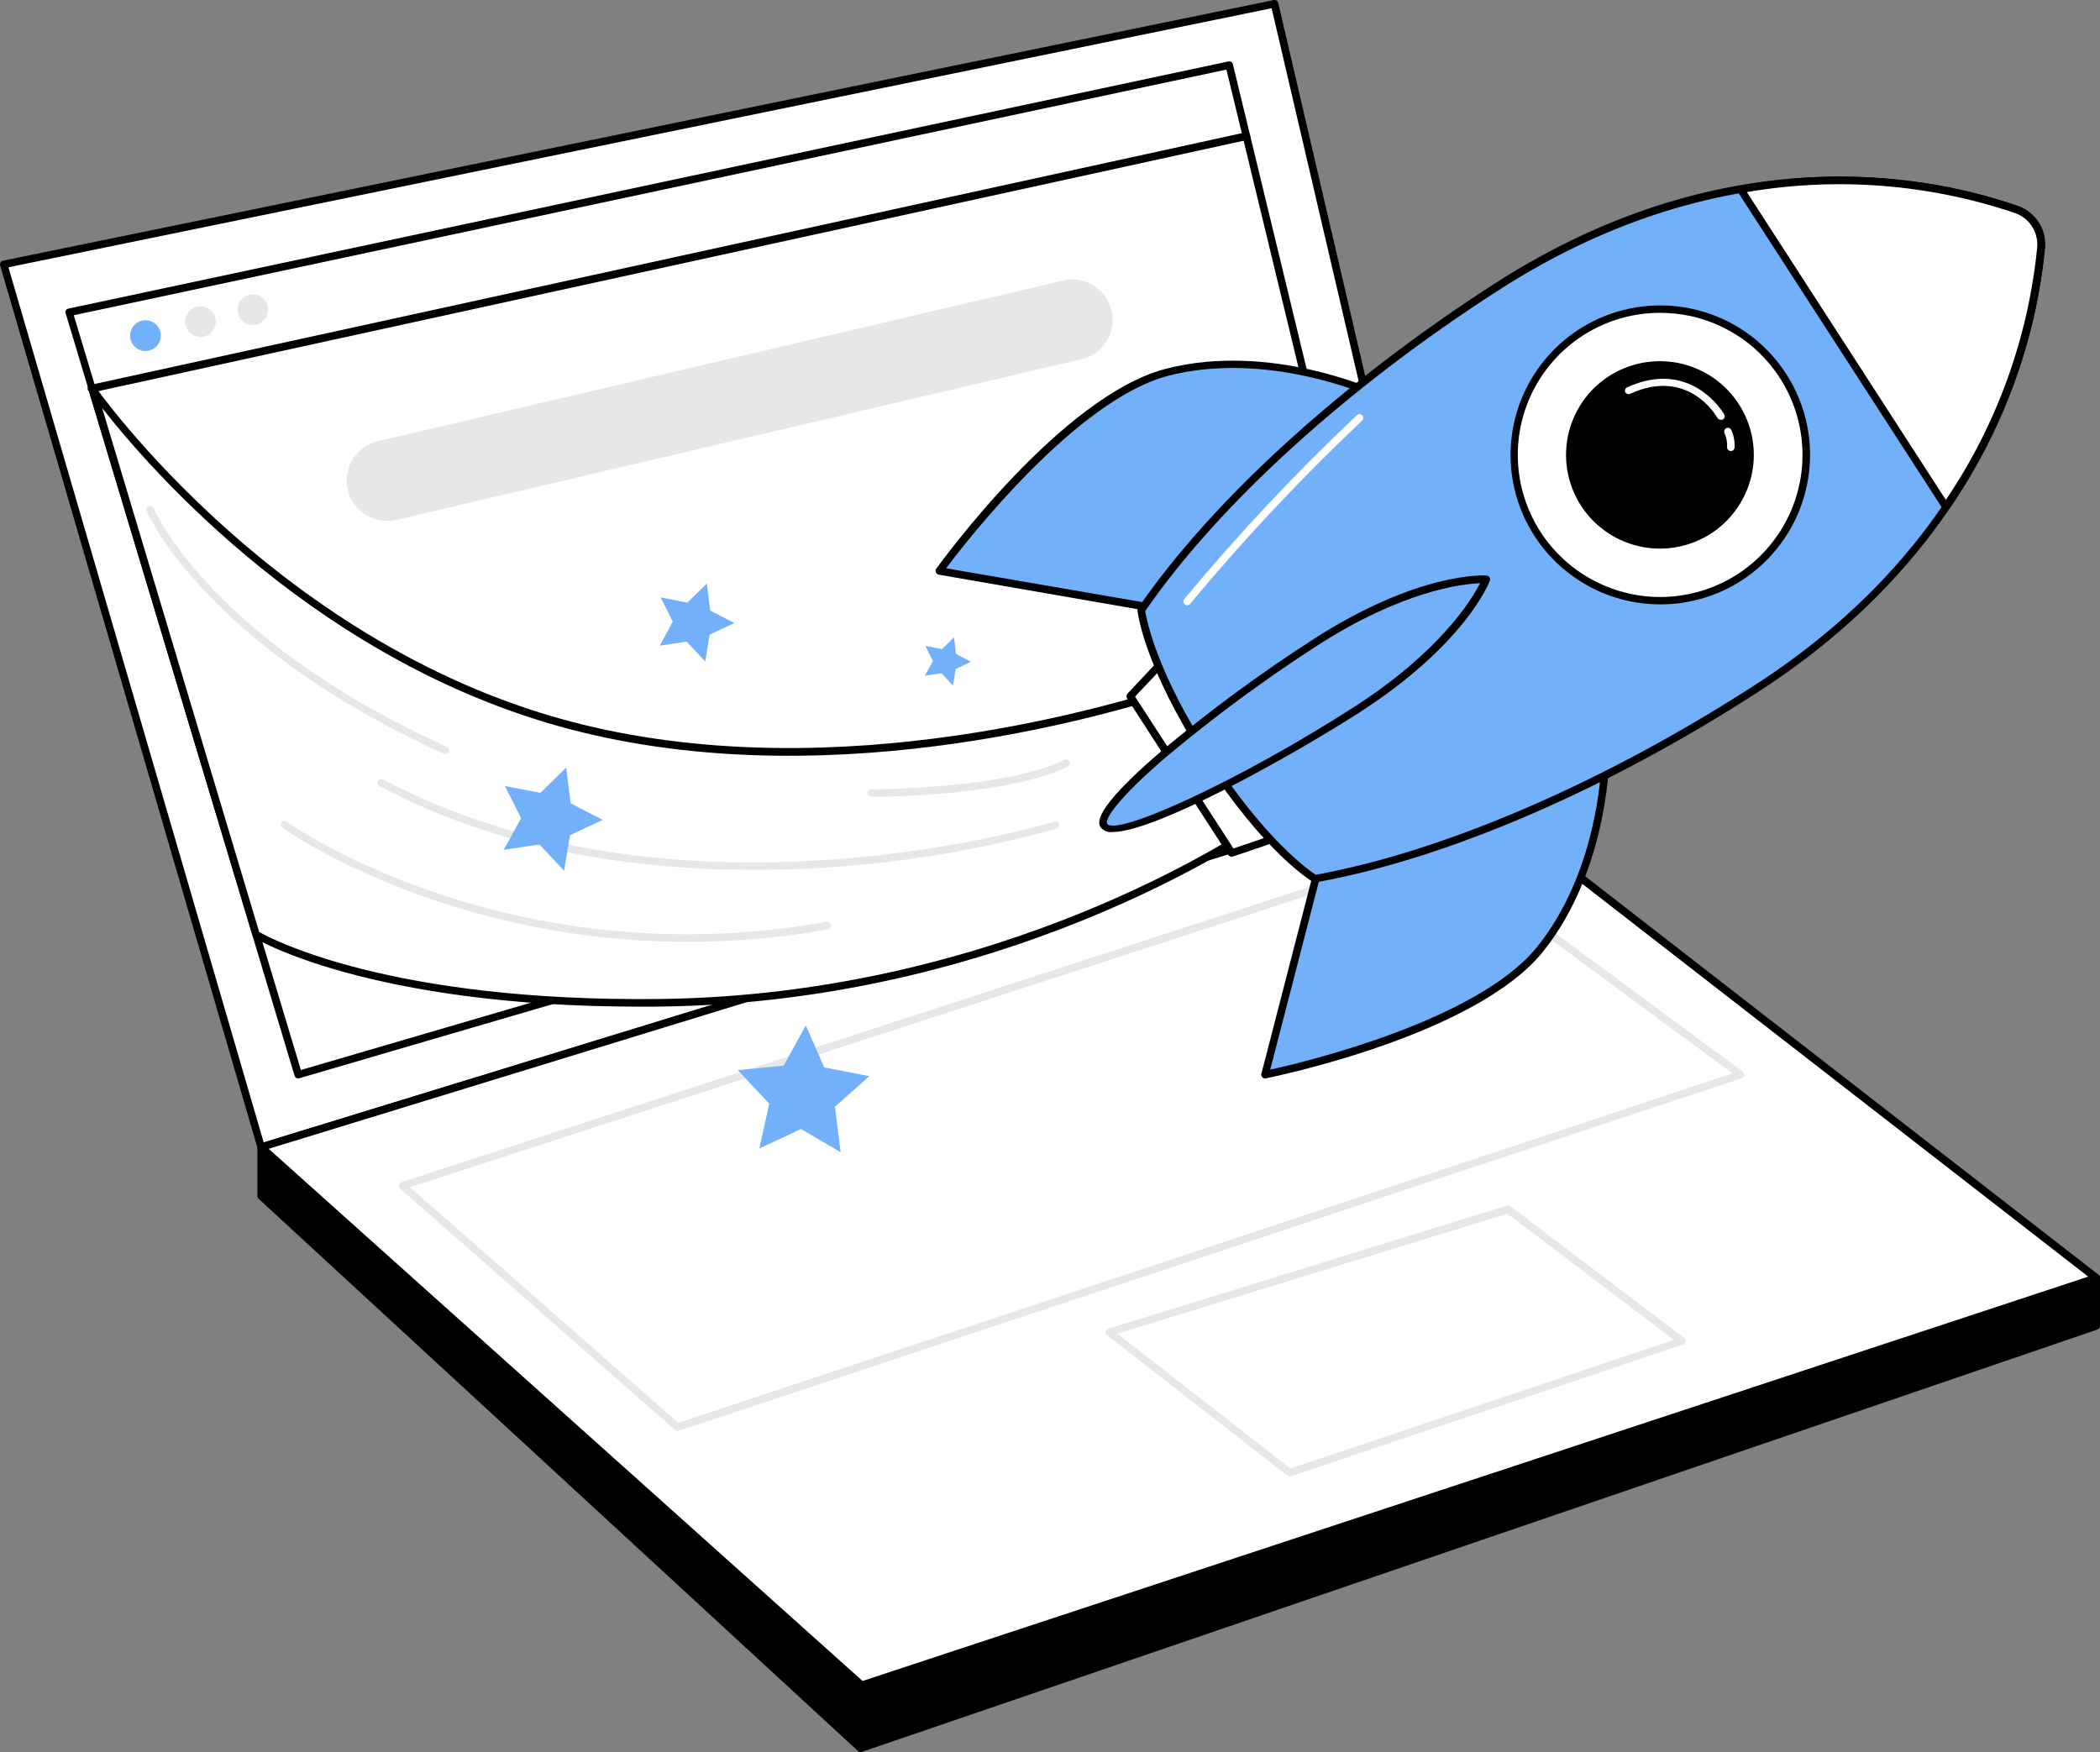
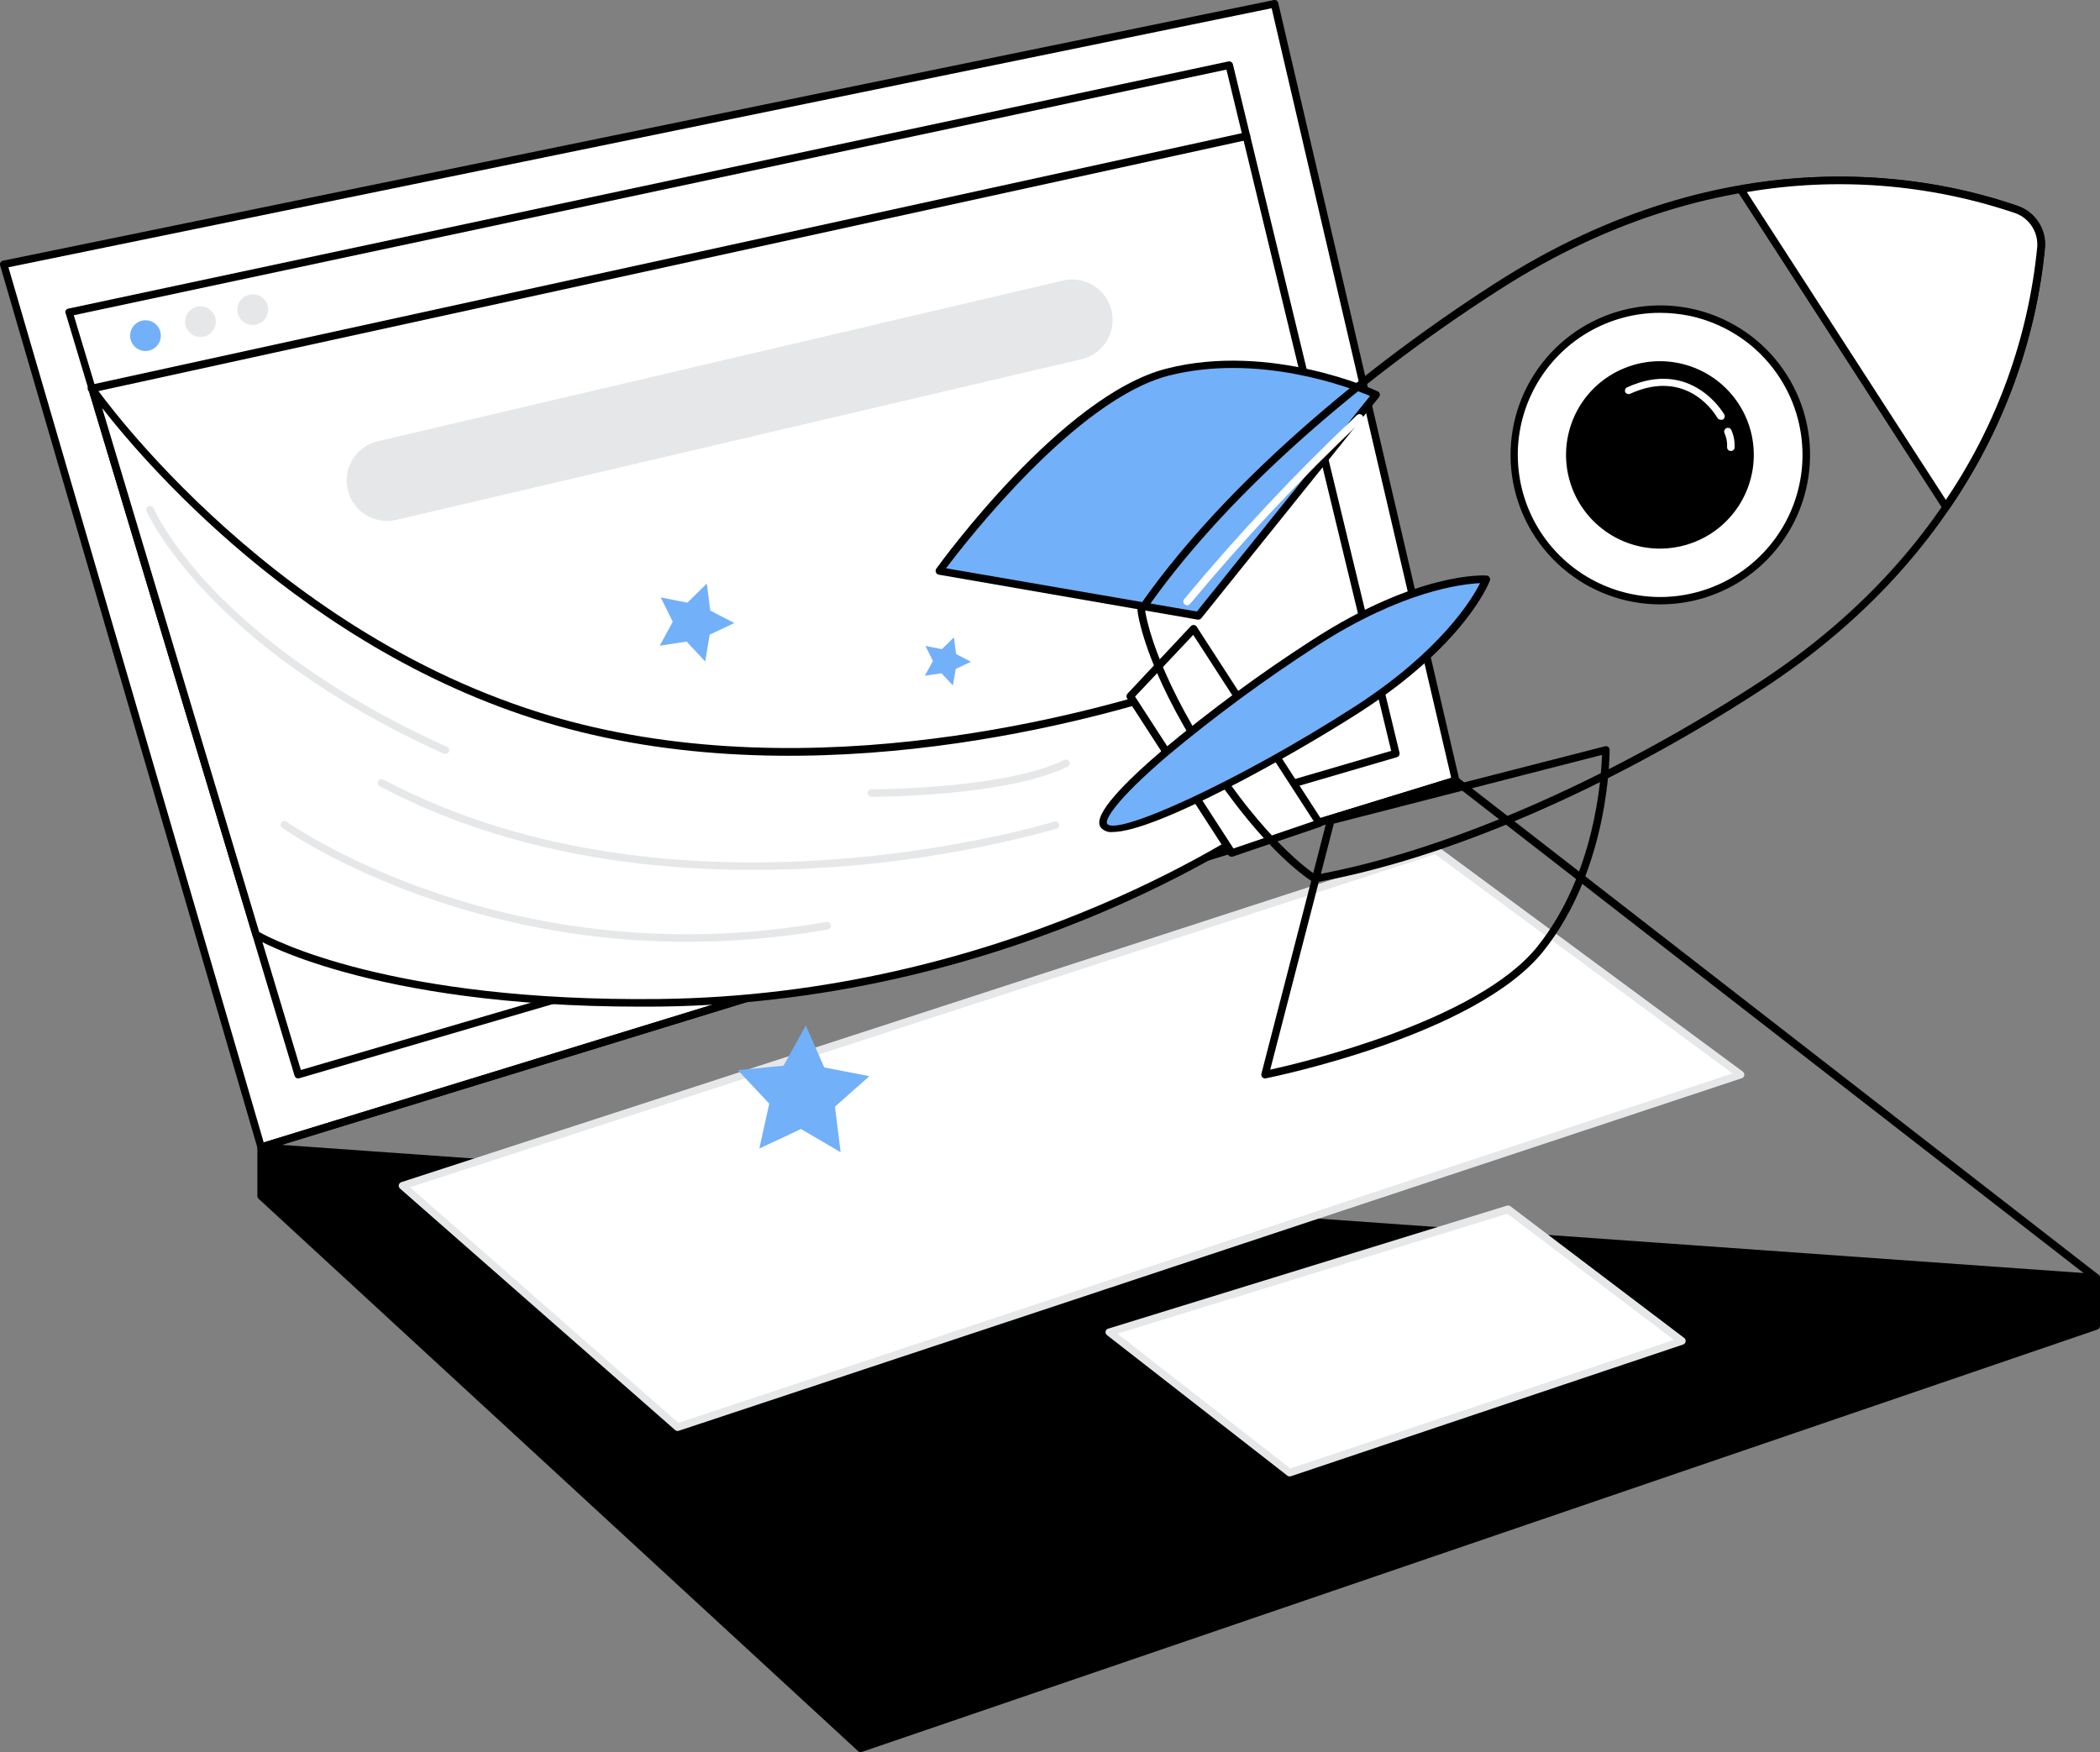
<svg xmlns="http://www.w3.org/2000/svg" width="296" height="247" viewBox="0 0 296 247" fill="none">
  <rect x="0" y="0" width="296" height="247" fill="#808080" stroke="none" />
  <desc>
			Created with Pixso.
	</desc>
  <defs />
  <path id="Vector" d="M36.81 161.72L36.81 168.6L121.34 246.46L295.46 186.92L295.46 180.13L36.81 161.72Z" fill="#000000" fill-opacity="1" fill-rule="nonzero" />
  <path id="Vector" d="M121.31 247C121.18 247 121.05 246.95 120.95 246.86L36.45 168.99C36.4 168.94 36.35 168.88 36.32 168.81C36.29 168.74 36.28 168.67 36.28 168.6L36.28 161.72C36.28 161.64 36.3 161.57 36.32 161.5C36.35 161.44 36.4 161.38 36.45 161.33C36.5 161.28 36.56 161.24 36.63 161.21C36.7 161.19 36.77 161.18 36.84 161.19L295.49 179.59C295.63 179.6 295.76 179.66 295.85 179.76C295.94 179.86 296 179.99 296 180.13L296 186.92C295.99 187.03 295.96 187.14 295.89 187.23C295.83 187.32 295.74 187.39 295.63 187.43L121.51 246.96L121.31 247ZM37.31 168.36L121.44 245.86L294.9 186.54L294.9 180.63L37.35 162.29L37.31 168.36Z" fill="#000000" fill-opacity="1" fill-rule="nonzero" />
  <path id="Vector" d="M36.81 161.72L0.52 37.27L179.64 0.53L205.17 110.03L36.81 161.72Z" fill="#FFFFFF" fill-opacity="1" fill-rule="nonzero" />
  <path id="Vector" d="M36.81 162.25C36.72 162.25 36.64 162.22 36.56 162.18C36.49 162.15 36.44 162.11 36.39 162.05C36.35 162 36.32 161.93 36.3 161.86L0.02 37.42C0 37.35 -0.01 37.28 0 37.2C0.01 37.13 0.03 37.06 0.07 37C0.11 36.94 0.16 36.88 0.22 36.84C0.28 36.79 0.35 36.76 0.42 36.75L179.54 0.01C179.6 -0.01 179.67 -0.01 179.74 0C179.81 0.02 179.88 0.04 179.94 0.08C179.99 0.12 180.05 0.16 180.08 0.22C180.12 0.28 180.15 0.35 180.17 0.41L205.69 109.9C205.72 110.03 205.71 110.17 205.64 110.29C205.57 110.41 205.46 110.49 205.33 110.53L37 162.23C36.94 162.25 36.88 162.26 36.81 162.25ZM1.19 37.68L37.17 161.05L204.55 109.65L179.24 1.16L1.19 37.68Z" fill="#000000" fill-opacity="1" fill-rule="nonzero" />
-   <path id="Vector" d="M42.02 151.5L9.72 44.03L173.26 9.18L196.72 106.23L42.02 151.5Z" fill="#FFFFFF" fill-opacity="1" fill-rule="nonzero" />
  <path id="Vector" d="M42.03 152.03C41.91 152.03 41.8 152 41.71 151.92C41.62 151.86 41.55 151.76 41.52 151.65L9.26 44.18C9.23 44.12 9.21 44.05 9.21 43.97C9.21 43.9 9.23 43.83 9.26 43.77C9.3 43.7 9.35 43.65 9.41 43.6C9.47 43.56 9.54 43.53 9.61 43.51L173.15 8.66C173.29 8.63 173.43 8.66 173.55 8.74C173.67 8.81 173.75 8.93 173.78 9.06L197.26 106.1C197.29 106.23 197.28 106.37 197.21 106.49C197.14 106.61 197.03 106.7 196.9 106.74L42.16 152.01L42.03 152.03ZM10.4 44.44L42.41 150.84L196.09 105.85L172.87 9.81L10.4 44.44Z" fill="#000000" fill-opacity="1" fill-rule="nonzero" />
-   <path id="Vector" d="M205.17 110.03L36.81 161.72L121.45 237.58L295.46 180.13L205.17 110.03Z" fill="#FFFFFF" fill-opacity="1" fill-rule="nonzero" />
  <path id="Vector" d="M121.45 238.11C121.32 238.11 121.19 238.06 121.1 237.97L36.46 162.12C36.39 162.06 36.34 161.98 36.31 161.89C36.28 161.8 36.27 161.7 36.29 161.61C36.31 161.52 36.36 161.43 36.42 161.36C36.48 161.29 36.56 161.24 36.65 161.21L205.01 109.52C205.09 109.49 205.18 109.48 205.26 109.5C205.35 109.51 205.43 109.55 205.5 109.6L295.79 179.7C295.87 179.76 295.92 179.84 295.96 179.93C295.99 180.02 296 180.12 295.98 180.21C295.97 180.31 295.93 180.4 295.87 180.47C295.81 180.54 295.72 180.6 295.63 180.63L121.62 238.08C121.57 238.1 121.51 238.11 121.45 238.11ZM37.87 161.95L121.58 236.97L294.34 179.97L205.06 110.65L37.87 161.95Z" fill="#000000" fill-opacity="1" fill-rule="nonzero" />
  <path id="Vector" d="M202.38 119.8L56.74 167.15L95.5 201.19L245.34 151.5L202.38 119.8Z" fill="#FFFFFF" fill-opacity="1" fill-rule="nonzero" />
  <path id="Vector" d="M95.5 201.72C95.37 201.72 95.24 201.67 95.14 201.58L56.38 167.55C56.31 167.49 56.26 167.41 56.23 167.32C56.2 167.23 56.19 167.14 56.21 167.04C56.23 166.95 56.28 166.87 56.34 166.8C56.4 166.73 56.48 166.68 56.57 166.65L202.22 119.29C202.3 119.26 202.39 119.26 202.47 119.27C202.56 119.28 202.63 119.31 202.7 119.36L245.66 151.07C245.74 151.13 245.8 151.21 245.83 151.3C245.87 151.39 245.88 151.49 245.86 151.58C245.85 151.68 245.81 151.77 245.75 151.84C245.68 151.92 245.6 151.97 245.51 152L95.7 201.69C95.63 201.72 95.56 201.73 95.5 201.72ZM57.79 167.37L95.61 200.58L244.2 151.32L202.29 120.42L57.79 167.37Z" fill="#E6E7E8" fill-opacity="1" fill-rule="nonzero" />
  <path id="Vector" d="M170.78 95.35C170.78 95.35 125.08 113.29 81.88 102.65C38.68 92 12.95 54.78 12.95 54.78L36.09 131.73C36.09 131.73 52.46 141.83 92.96 141.32C144.62 140.71 179.46 115.02 179.46 115.02L167.72 94.84L170.78 95.35Z" fill="#FFFFFF" fill-opacity="1" fill-rule="nonzero" />
  <path id="Vector" d="M90.26 141.91C52.01 141.91 35.97 132.32 35.83 132.19C35.72 132.12 35.64 132.02 35.6 131.89L12.46 54.93C12.43 54.81 12.44 54.68 12.49 54.57C12.54 54.46 12.63 54.37 12.75 54.31C12.86 54.26 12.99 54.25 13.11 54.28C13.23 54.31 13.34 54.38 13.41 54.49C13.67 54.85 39.52 91.66 82.03 102.12C118.37 111.07 156.93 99.56 167.69 95.9L167.24 95.14C167.21 95.08 167.18 95.02 167.17 94.95C167.16 94.88 167.17 94.81 167.18 94.74C167.2 94.67 167.23 94.61 167.28 94.56C167.32 94.5 167.37 94.45 167.43 94.42C167.49 94.38 167.56 94.36 167.63 94.35C167.7 94.34 167.77 94.34 167.84 94.36C167.91 94.37 167.97 94.4 168.03 94.45C168.09 94.49 168.13 94.54 168.17 94.6L168.71 95.54L170.61 94.86C170.68 94.83 170.75 94.82 170.82 94.82C170.89 94.82 170.96 94.83 171.02 94.86C171.08 94.89 171.14 94.93 171.19 94.98C171.24 95.03 171.27 95.09 171.3 95.16C171.32 95.22 171.34 95.29 171.33 95.36C171.33 95.43 171.32 95.5 171.29 95.56C171.26 95.63 171.22 95.69 171.17 95.73C171.12 95.78 171.06 95.82 171 95.85L169.26 96.48L179.93 114.79C180 114.91 180.02 115.04 179.99 115.17C179.96 115.3 179.89 115.41 179.78 115.48C179.44 115.74 144.21 141.3 92.97 141.9L90.26 141.91ZM36.53 131.38C38.38 132.45 55.23 141.26 92.95 140.83C140.97 140.27 174.78 117.68 178.76 114.9L168.27 96.86C157.69 100.47 118.62 112.26 81.83 103.18C45.33 94.2 21 65.98 14.4 57.52L36.53 131.38Z" fill="#000000" fill-opacity="1" fill-rule="nonzero" />
  <path id="Vector" d="M159.34 98.14L173.63 120.25L185.99 116.05L168.27 88.63L159.34 98.14Z" fill="#FFFFFF" fill-opacity="1" fill-rule="nonzero" />
  <path id="Vector" d="M173.6 120.78C173.51 120.78 173.43 120.76 173.35 120.71C173.27 120.67 173.2 120.61 173.15 120.54L158.86 98.44C158.8 98.33 158.77 98.22 158.78 98.1C158.8 97.98 158.85 97.86 158.93 97.78L167.85 88.27C167.91 88.21 167.97 88.17 168.05 88.14C168.13 88.11 168.21 88.1 168.29 88.1C168.37 88.11 168.44 88.14 168.51 88.18C168.58 88.22 168.64 88.28 168.68 88.35L186.41 115.76C186.45 115.83 186.48 115.91 186.49 115.99C186.5 116.07 186.49 116.15 186.46 116.22C186.43 116.3 186.39 116.37 186.33 116.42C186.28 116.48 186.21 116.52 186.13 116.55L173.77 120.75C173.72 120.77 173.66 120.78 173.6 120.78ZM159.99 98.2L173.86 119.61L185.17 115.76L168.19 89.5L159.99 98.2Z" fill="#000000" fill-opacity="1" fill-rule="nonzero" />
-   <path id="Vector" d="M226.34 105.72C226.34 105.72 226.58 121.98 217.1 133.8C207.62 145.62 178.31 151.5 178.31 151.5L187.57 115.67L226.34 105.72Z" fill="#72B0F9" fill-opacity="1" fill-rule="nonzero" />
  <path id="Vector" d="M178.31 152.03C178.16 152.03 178.02 151.96 177.92 151.86C177.86 151.79 177.82 151.71 177.8 151.63C177.77 151.54 177.77 151.45 177.8 151.36L187.05 115.54C187.07 115.45 187.12 115.36 187.19 115.3C187.26 115.23 187.34 115.18 187.43 115.15L226.21 105.21C226.29 105.19 226.37 105.18 226.46 105.2C226.54 105.21 226.61 105.25 226.68 105.3C226.74 105.35 226.79 105.41 226.83 105.49C226.86 105.56 226.88 105.64 226.88 105.72C226.88 105.88 227 122.3 217.51 134.13C208.01 145.96 179.62 151.77 178.41 152.02L178.31 152.03ZM188.01 116.11L179.04 150.79C183.89 149.73 208.32 143.88 216.68 133.46C224.85 123.29 225.71 109.6 225.8 106.42L188.01 116.11Z" fill="#000000" fill-opacity="1" fill-rule="nonzero" />
  <path id="Vector" d="M193.96 55.64C193.96 55.64 179.22 48.72 164.53 52.44C149.85 56.16 132.41 80.43 132.41 80.43L168.92 86.76L193.96 55.64Z" fill="#72B0F9" fill-opacity="1" fill-rule="nonzero" />
  <path id="Vector" d="M168.92 87.35L168.82 87.35L132.31 81.01C132.23 80.99 132.14 80.95 132.07 80.9C132 80.84 131.95 80.77 131.92 80.69C131.88 80.6 131.87 80.51 131.88 80.42C131.89 80.33 131.92 80.25 131.97 80.17C132.69 79.18 149.7 55.74 164.4 51.97C179.11 48.2 194.04 55.08 194.19 55.17C194.26 55.2 194.33 55.25 194.38 55.31C194.43 55.38 194.46 55.45 194.48 55.53C194.5 55.61 194.5 55.69 194.48 55.77C194.46 55.84 194.43 55.91 194.38 55.98L169.33 87.15C169.28 87.21 169.22 87.26 169.15 87.3C169.08 87.33 169 87.35 168.92 87.35ZM133.35 80.11L168.7 86.21L193.11 55.82C190.16 54.58 177.31 49.73 164.67 52.97C151.71 56.37 136.33 76.15 133.35 80.11Z" fill="#000000" fill-opacity="1" fill-rule="nonzero" />
-   <path id="Vector" d="M160.86 86C170.94 71.35 188.61 54.83 210.88 40.49C244.61 18.74 274.19 26 284.21 29.54C285.3 29.93 286.23 30.66 286.85 31.62C287.48 32.58 287.77 33.73 287.68 34.87C286.79 45.45 281.28 75.36 247.48 97.09C225.22 111.45 202.86 120.72 185.34 123.85C185.34 123.85 178.72 119.98 170.2 106.8C161.67 93.62 160.86 86 160.86 86Z" fill="#72B0F9" fill-opacity="1" fill-rule="nonzero" />
  <path id="Vector" d="M185.34 124.4C185.24 124.4 185.15 124.38 185.06 124.33C184.8 124.17 178.25 120.25 169.75 107.1C161.24 93.95 160.36 86.37 160.33 86.07C160.32 85.94 160.35 85.81 160.42 85.7C170.89 70.48 189.17 53.83 210.58 40.04C244.13 18.42 273.37 25.12 284.4 29.04C285.6 29.46 286.62 30.27 287.31 31.34C288 32.4 288.31 33.67 288.21 34.93C287.22 46.57 281.32 75.94 247.78 97.56C226.37 111.41 203.64 121.14 185.43 124.39L185.34 124.4ZM161.42 86.14C161.61 87.38 163.03 94.74 170.65 106.51C178.27 118.29 184.39 122.62 185.45 123.32C203.49 120.04 226 110.34 247.19 96.68C280.35 75.37 286.18 46.33 287.15 34.88C287.23 33.85 286.98 32.82 286.41 31.95C285.85 31.08 285.02 30.42 284.04 30.08C273.17 26.23 244.31 19.6 211.17 40.95C189.95 54.59 171.83 71.06 161.42 86.14Z" fill="#000000" fill-opacity="1" fill-rule="nonzero" />
  <path id="Vector" d="M287.68 34.89C286.36 48.01 281.74 60.58 274.26 71.44L245.34 26.69C258.33 24.34 271.7 25.32 284.21 29.53C285.3 29.92 286.24 30.65 286.86 31.62C287.49 32.59 287.78 33.74 287.68 34.89Z" fill="#FFFFFF" fill-opacity="1" fill-rule="nonzero" />
  <path id="Vector" d="M274.27 71.97C274.18 71.97 274.09 71.95 274.02 71.9C273.94 71.86 273.88 71.8 273.83 71.73L244.9 26.98C244.86 26.9 244.84 26.81 244.84 26.73C244.84 26.64 244.86 26.55 244.9 26.47C244.94 26.39 244.99 26.32 245.06 26.26C245.13 26.21 245.22 26.17 245.31 26.16C258.39 23.79 271.86 24.78 284.45 29.03C285.65 29.45 286.67 30.26 287.36 31.33C288.05 32.39 288.37 33.66 288.26 34.92C286.96 48.14 282.31 60.8 274.76 71.73C274.71 71.81 274.63 71.87 274.55 71.92C274.46 71.96 274.36 71.98 274.27 71.97ZM246.22 27.08L274.27 70.47C281.46 59.85 285.89 47.61 287.15 34.85C287.23 33.82 286.98 32.79 286.41 31.92C285.85 31.05 285.02 30.39 284.04 30.04C271.88 25.93 258.88 24.91 246.22 27.08Z" fill="#000000" fill-opacity="1" fill-rule="nonzero" />
  <path id="Vector" d="M254.59 64.13C254.59 75.48 245.37 84.68 234 84.68C222.63 84.68 213.42 75.48 213.42 64.13C213.42 52.78 222.63 43.58 234 43.58C245.37 43.58 254.59 52.78 254.59 64.13Z" fill="#FFFFFF" fill-opacity="1" fill-rule="evenodd" />
  <path id="Vector" d="M234.04 85.2C228.96 85.21 224.05 83.38 220.21 80.06C216.37 76.75 213.86 72.16 213.13 67.14C212.41 62.12 213.52 57.01 216.26 52.75C219 48.48 223.19 45.34 228.06 43.91C232.94 42.48 238.16 42.85 242.78 44.95C247.4 47.05 251.11 50.75 253.22 55.36C255.33 59.97 255.71 65.18 254.28 70.05C252.86 74.91 249.72 79.1 245.45 81.85C242.05 84.04 238.09 85.2 234.04 85.2ZM233.96 44.1C230.36 44.1 226.82 45.08 223.72 46.92C220.63 48.76 218.09 51.4 216.37 54.56C214.65 57.73 213.81 61.29 213.95 64.89C214.09 68.48 215.19 71.98 217.15 75C218.94 77.76 221.39 80.05 224.27 81.64C227.16 83.24 230.39 84.1 233.69 84.16C236.99 84.21 240.25 83.44 243.19 81.94C246.12 80.43 248.64 78.22 250.51 75.51C252.39 72.8 253.56 69.67 253.94 66.4C254.31 63.13 253.87 59.82 252.66 56.75C251.44 53.69 249.49 50.97 246.98 48.84C244.46 46.72 241.45 45.24 238.23 44.54C236.83 44.25 235.4 44.1 233.96 44.1Z" fill="#000000" fill-opacity="1" fill-rule="nonzero" />
  <path id="Vector" d="M246.7 64.13C246.7 71.13 241.02 76.81 234 76.81C226.99 76.81 221.3 71.13 221.3 64.13C221.3 57.13 226.99 51.45 234 51.45C241.02 51.45 246.7 57.13 246.7 64.13Z" fill="#000000" fill-opacity="1" fill-rule="evenodd" />
  <path id="Vector" d="M234.03 77.34C230.84 77.35 227.76 76.22 225.35 74.15C222.93 72.08 221.35 69.21 220.88 66.07C220.41 62.92 221.1 59.72 222.8 57.03C224.51 54.35 227.13 52.38 230.18 51.47C233.23 50.56 236.51 50.78 239.41 52.09C242.31 53.39 244.64 55.7 245.98 58.58C247.32 61.47 247.57 64.74 246.68 67.79C245.8 70.84 243.84 73.48 241.18 75.21C239.05 76.59 236.56 77.33 234.03 77.34ZM234.03 51.98C231.69 51.98 229.4 52.65 227.44 53.92C224.98 55.51 223.17 57.93 222.34 60.74C221.52 63.54 221.74 66.56 222.96 69.22C224.18 71.88 226.32 74.01 228.99 75.22C231.66 76.44 234.68 76.65 237.49 75.82C240.3 74.99 242.72 73.18 244.3 70.71C245.88 68.25 246.52 65.3 246.1 62.4C245.68 59.51 244.23 56.86 242.01 54.94C239.79 53.03 236.96 51.98 234.03 51.98Z" fill="#000000" fill-opacity="1" fill-rule="nonzero" />
  <path id="Vector" d="M242.52 59.16C242.43 59.16 242.33 59.14 242.25 59.09C242.17 59.04 242.11 58.97 242.06 58.89C241.89 58.6 237.95 51.77 229.75 55.52C229.63 55.57 229.5 55.57 229.38 55.53C229.26 55.49 229.16 55.41 229.09 55.31C229.06 55.24 229.05 55.18 229.04 55.11C229.04 55.04 229.05 54.97 229.07 54.9C229.1 54.83 229.13 54.77 229.18 54.72C229.23 54.67 229.29 54.63 229.35 54.6C238.48 50.45 243 58.35 243.04 58.43C243.11 58.55 243.12 58.7 243.08 58.83C243.04 58.97 242.95 59.08 242.83 59.15C242.73 59.19 242.62 59.19 242.52 59.16Z" fill="#FFFFFF" fill-opacity="1" fill-rule="nonzero" />
  <path id="Vector" d="M243.92 63.57C243.85 63.57 243.78 63.55 243.72 63.52C243.66 63.49 243.6 63.44 243.56 63.39C243.52 63.34 243.48 63.28 243.46 63.21C243.44 63.15 243.43 63.08 243.44 63.01C243.48 62.34 243.35 61.67 243.07 61.06C243.02 60.93 243.01 60.79 243.06 60.66C243.11 60.52 243.2 60.42 243.33 60.36C243.4 60.33 243.46 60.31 243.54 60.31C243.61 60.31 243.68 60.32 243.74 60.34C243.81 60.37 243.87 60.41 243.92 60.46C243.97 60.51 244.01 60.57 244.04 60.63C244.39 61.42 244.54 62.27 244.49 63.13C244.48 63.26 244.4 63.38 244.3 63.47C244.19 63.55 244.05 63.59 243.92 63.57Z" fill="#FFFFFF" fill-opacity="1" fill-rule="nonzero" />
  <path id="Vector" d="M167.33 85.33C167.21 85.33 167.09 85.29 167 85.21C166.89 85.13 166.82 85 166.8 84.86C166.78 84.72 166.82 84.58 166.91 84.47C174.5 75.33 182.64 66.66 191.29 58.5C191.39 58.42 191.52 58.37 191.66 58.38C191.79 58.39 191.92 58.45 192.01 58.54C192.1 58.64 192.16 58.77 192.16 58.91C192.16 59.04 192.11 59.17 192.02 59.27C183.41 67.4 175.31 76.04 167.74 85.14C167.69 85.2 167.63 85.25 167.56 85.28C167.49 85.32 167.41 85.33 167.33 85.33Z" fill="#FFFFFF" fill-opacity="1" fill-rule="nonzero" />
  <path id="Vector" d="M191.31 99.97C176.44 109.56 157.27 118.95 155.61 116.37C153.94 113.79 170.4 100.23 185.28 90.64C200.15 81.05 209.46 81.67 209.46 81.67C209.46 81.67 206.18 90.39 191.31 99.97Z" fill="#72B0F9" fill-opacity="1" fill-rule="nonzero" />
  <path id="Vector" d="M156.83 117.29C156.52 117.33 156.2 117.29 155.91 117.18C155.62 117.07 155.36 116.89 155.16 116.66C154.8 116.1 153.7 114.41 163.89 105.72C170.6 100.12 177.64 94.94 184.99 90.2C199.83 80.61 209.11 81.11 209.53 81.13C209.62 81.14 209.7 81.17 209.77 81.21C209.84 81.25 209.9 81.31 209.95 81.38C209.99 81.45 210.02 81.53 210.03 81.61C210.04 81.7 210.03 81.78 210 81.86C209.86 82.22 206.49 90.85 191.64 100.42C181.74 106.77 162.8 117.29 156.83 117.29ZM208.62 82.21C206.08 82.32 197.65 83.27 185.56 91.08C178.26 95.8 171.25 100.96 164.58 106.53C157.11 112.93 155.73 115.57 156.05 116.12C157.23 117.97 174.4 110.26 191.01 99.57C203.1 91.75 207.47 84.48 208.62 82.21Z" fill="#000000" fill-opacity="1" fill-rule="nonzero" />
  <path id="Vector" d="M212.57 170.47L156.36 187.8L181.78 207.6L237.07 189.03L212.57 170.47Z" fill="#FFFFFF" fill-opacity="1" fill-rule="nonzero" />
  <path id="Vector" d="M181.78 208.14C181.66 208.14 181.54 208.09 181.45 208.02L156.04 188.22C155.96 188.16 155.9 188.08 155.86 187.99C155.83 187.9 155.82 187.8 155.83 187.7C155.85 187.61 155.9 187.52 155.96 187.45C156.03 187.37 156.11 187.32 156.21 187.3L212.41 169.96C212.5 169.94 212.58 169.93 212.67 169.95C212.75 169.96 212.83 170 212.9 170.05L237.39 188.61C237.47 188.66 237.53 188.74 237.56 188.83C237.6 188.92 237.61 189.02 237.59 189.12C237.58 189.22 237.54 189.31 237.48 189.38C237.41 189.46 237.33 189.52 237.24 189.54L181.95 208.11C181.89 208.13 181.83 208.14 181.78 208.14ZM157.5 188.01L181.88 207.01L235.95 188.89L212.47 171.1L157.5 188.01Z" fill="#E6E7E8" fill-opacity="1" fill-rule="nonzero" />
  <path id="Vector" d="M106.1 122.63C89.66 122.63 70.71 119.94 53.51 110.83C53.45 110.8 53.4 110.75 53.35 110.7C53.31 110.65 53.27 110.59 53.25 110.52C53.23 110.45 53.22 110.38 53.23 110.31C53.24 110.24 53.26 110.18 53.29 110.11C53.32 110.05 53.37 110 53.42 109.95C53.47 109.91 53.54 109.87 53.61 109.85C53.67 109.83 53.74 109.82 53.81 109.83C53.88 109.84 53.95 109.86 54.01 109.89C95.77 131.99 148.04 115.99 148.57 115.83C148.63 115.8 148.71 115.78 148.78 115.79C148.86 115.79 148.93 115.8 149 115.83C149.06 115.87 149.12 115.91 149.17 115.97C149.22 116.02 149.26 116.09 149.28 116.16C149.3 116.23 149.31 116.3 149.3 116.38C149.29 116.45 149.27 116.52 149.23 116.58C149.2 116.65 149.15 116.7 149.09 116.75C149.03 116.79 148.96 116.82 148.89 116.84C134.95 120.69 120.56 122.64 106.1 122.63Z" fill="#E6E7E8" fill-opacity="1" fill-rule="nonzero" />
  <path id="Vector" d="M96.85 132.77C62.5 132.77 40.05 116.89 39.79 116.7C39.73 116.66 39.68 116.61 39.64 116.55C39.61 116.49 39.58 116.42 39.57 116.35C39.56 116.28 39.56 116.21 39.58 116.14C39.59 116.08 39.62 116.01 39.66 115.95C39.75 115.84 39.87 115.77 40.01 115.74C40.15 115.72 40.29 115.76 40.41 115.84C40.72 116.06 71.66 137.92 116.49 129.96C116.56 129.95 116.63 129.95 116.7 129.97C116.77 129.99 116.83 130.02 116.89 130.06C116.95 130.1 117 130.15 117.04 130.21C117.07 130.27 117.1 130.34 117.11 130.41C117.12 130.48 117.12 130.55 117.11 130.62C117.09 130.69 117.06 130.75 117.02 130.81C116.98 130.87 116.93 130.92 116.87 130.95C116.81 130.99 116.74 131.02 116.67 131.03C110.13 132.19 103.5 132.77 96.85 132.77Z" fill="#E6E7E8" fill-opacity="1" fill-rule="nonzero" />
  <path id="Vector" d="M62.79 106.26C62.72 106.27 62.64 106.27 62.57 106.26C28.97 91.06 20.76 72.27 20.68 72.09C20.65 72.02 20.63 71.95 20.63 71.88C20.62 71.81 20.64 71.74 20.66 71.67C20.69 71.6 20.73 71.54 20.78 71.49C20.83 71.44 20.89 71.4 20.95 71.37C21.02 71.34 21.09 71.33 21.16 71.33C21.23 71.33 21.3 71.34 21.37 71.37C21.44 71.4 21.49 71.44 21.54 71.49C21.59 71.54 21.63 71.6 21.66 71.67C21.66 71.67 23.68 76.35 29.75 82.79C35.35 88.72 45.67 97.45 63.01 105.29C63.14 105.35 63.24 105.45 63.29 105.58C63.34 105.72 63.34 105.86 63.28 105.99C63.23 106.08 63.15 106.14 63.07 106.19C62.98 106.24 62.89 106.26 62.79 106.26Z" fill="#E6E7E8" fill-opacity="1" fill-rule="nonzero" />
  <path id="Vector" d="M122.84 112.33C122.7 112.33 122.56 112.27 122.46 112.17C122.36 112.07 122.3 111.94 122.3 111.8C122.31 111.66 122.36 111.52 122.46 111.42C122.56 111.33 122.7 111.27 122.84 111.27C123.03 111.27 141.53 111.27 149.99 107.14C150.05 107.11 150.12 107.08 150.19 107.08C150.27 107.07 150.34 107.07 150.41 107.1C150.48 107.12 150.54 107.15 150.6 107.2C150.65 107.25 150.7 107.31 150.73 107.38C150.76 107.44 150.78 107.51 150.78 107.59C150.78 107.66 150.77 107.73 150.75 107.8C150.72 107.87 150.68 107.93 150.63 107.98C150.57 108.03 150.51 108.07 150.44 108.1C141.78 112.29 123.62 112.33 122.84 112.33Z" fill="#E6E7E8" fill-opacity="1" fill-rule="nonzero" />
  <path id="Vector" d="M99.4 93.25L96.78 90.45L92.99 91.02L94.83 87.65L93.13 84.22L96.89 84.96L99.63 82.26L100.11 86.07L103.51 87.83L100.03 89.47L99.4 93.25Z" fill="#72B0F9" fill-opacity="1" fill-rule="nonzero" />
  <path id="Vector" d="M134.32 96.64L132.7 94.91L130.35 95.26L131.5 93.18L130.44 91.06L132.77 91.51L134.46 89.85L134.76 92.2L136.86 93.29L134.71 94.3L134.32 96.64Z" fill="#72B0F9" fill-opacity="1" fill-rule="nonzero" />
  <path id="Vector" d="M118.49 162.43L112.9 159.16L107.03 161.91L108.43 155.59L104 150.86L110.45 150.23L113.58 144.56L116.18 150.48L122.54 151.71L117.69 156.01L118.49 162.43Z" fill="#72B0F9" fill-opacity="1" fill-rule="nonzero" />
-   <path id="Vector" d="M79.51 122.75L76.03 119.04L70.99 119.8L73.46 115.35L71.17 110.81L76.18 111.77L79.8 108.2L80.43 113.25L84.95 115.58L80.34 117.74L79.51 122.75Z" fill="#72B0F9" fill-opacity="1" fill-rule="nonzero" />
  <path id="Vector" d="" fill="#FFFFFF" fill-opacity="1" fill-rule="nonzero" />
  <path id="Vector" d="M12.95 55.31C12.81 55.32 12.67 55.28 12.56 55.19C12.44 55.1 12.37 54.97 12.36 54.83C12.34 54.69 12.38 54.55 12.47 54.44C12.56 54.33 12.69 54.26 12.83 54.24L175.57 18.66C175.64 18.65 175.71 18.65 175.78 18.66C175.85 18.68 175.92 18.7 175.98 18.74C176.04 18.78 176.09 18.83 176.13 18.89C176.17 18.95 176.2 19.02 176.21 19.09C176.23 19.16 176.23 19.23 176.21 19.3C176.2 19.37 176.17 19.44 176.13 19.5C176.1 19.56 176.04 19.61 175.99 19.65C175.93 19.69 175.86 19.72 175.79 19.73L13.07 55.31L12.95 55.31Z" fill="#000000" fill-opacity="1" fill-rule="nonzero" />
  <path id="Vector" d="M22.67 47.32C22.67 48.51 21.7 49.48 20.51 49.48C19.31 49.48 18.34 48.51 18.34 47.32C18.34 46.12 19.31 45.15 20.51 45.15C21.7 45.15 22.67 46.12 22.67 47.32Z" fill="#72B0F9" fill-opacity="1" fill-rule="evenodd" />
  <path id="Vector" d="M30.42 45.34C30.42 46.54 29.45 47.51 28.25 47.51C27.06 47.51 26.09 46.54 26.09 45.34C26.09 44.15 27.06 43.18 28.25 43.18C29.45 43.18 30.42 44.15 30.42 45.34Z" fill="#E6E7E8" fill-opacity="1" fill-rule="evenodd" />
  <path id="Vector" d="M37.79 43.65C37.79 44.84 36.82 45.81 35.63 45.81C34.43 45.81 33.46 44.84 33.46 43.65C33.46 42.46 34.43 41.49 35.63 41.49C36.82 41.49 37.79 42.46 37.79 43.65Z" fill="#E6E7E8" fill-opacity="1" fill-rule="evenodd" />
-   <path id="Vector" d="M53.25 62.2L149.83 39.55C152.89 38.83 155.96 40.73 156.68 43.79L156.68 43.8C157.4 46.86 155.5 49.92 152.44 50.64L55.86 73.29C52.8 74.01 49.73 72.11 49.01 69.05L49.01 69.04C48.29 65.98 50.19 62.92 53.25 62.2Z" fill="#E6E7E8" fill-opacity="1" fill-rule="evenodd" />
+   <path id="Vector" d="M53.25 62.2L149.83 39.55C152.89 38.83 155.96 40.73 156.68 43.79L156.68 43.8C157.4 46.86 155.5 49.92 152.44 50.64L55.86 73.29C52.8 74.01 49.73 72.11 49.01 69.05L49.01 69.04C48.29 65.98 50.19 62.92 53.25 62.2" fill="#E6E7E8" fill-opacity="1" fill-rule="evenodd" />
</svg>